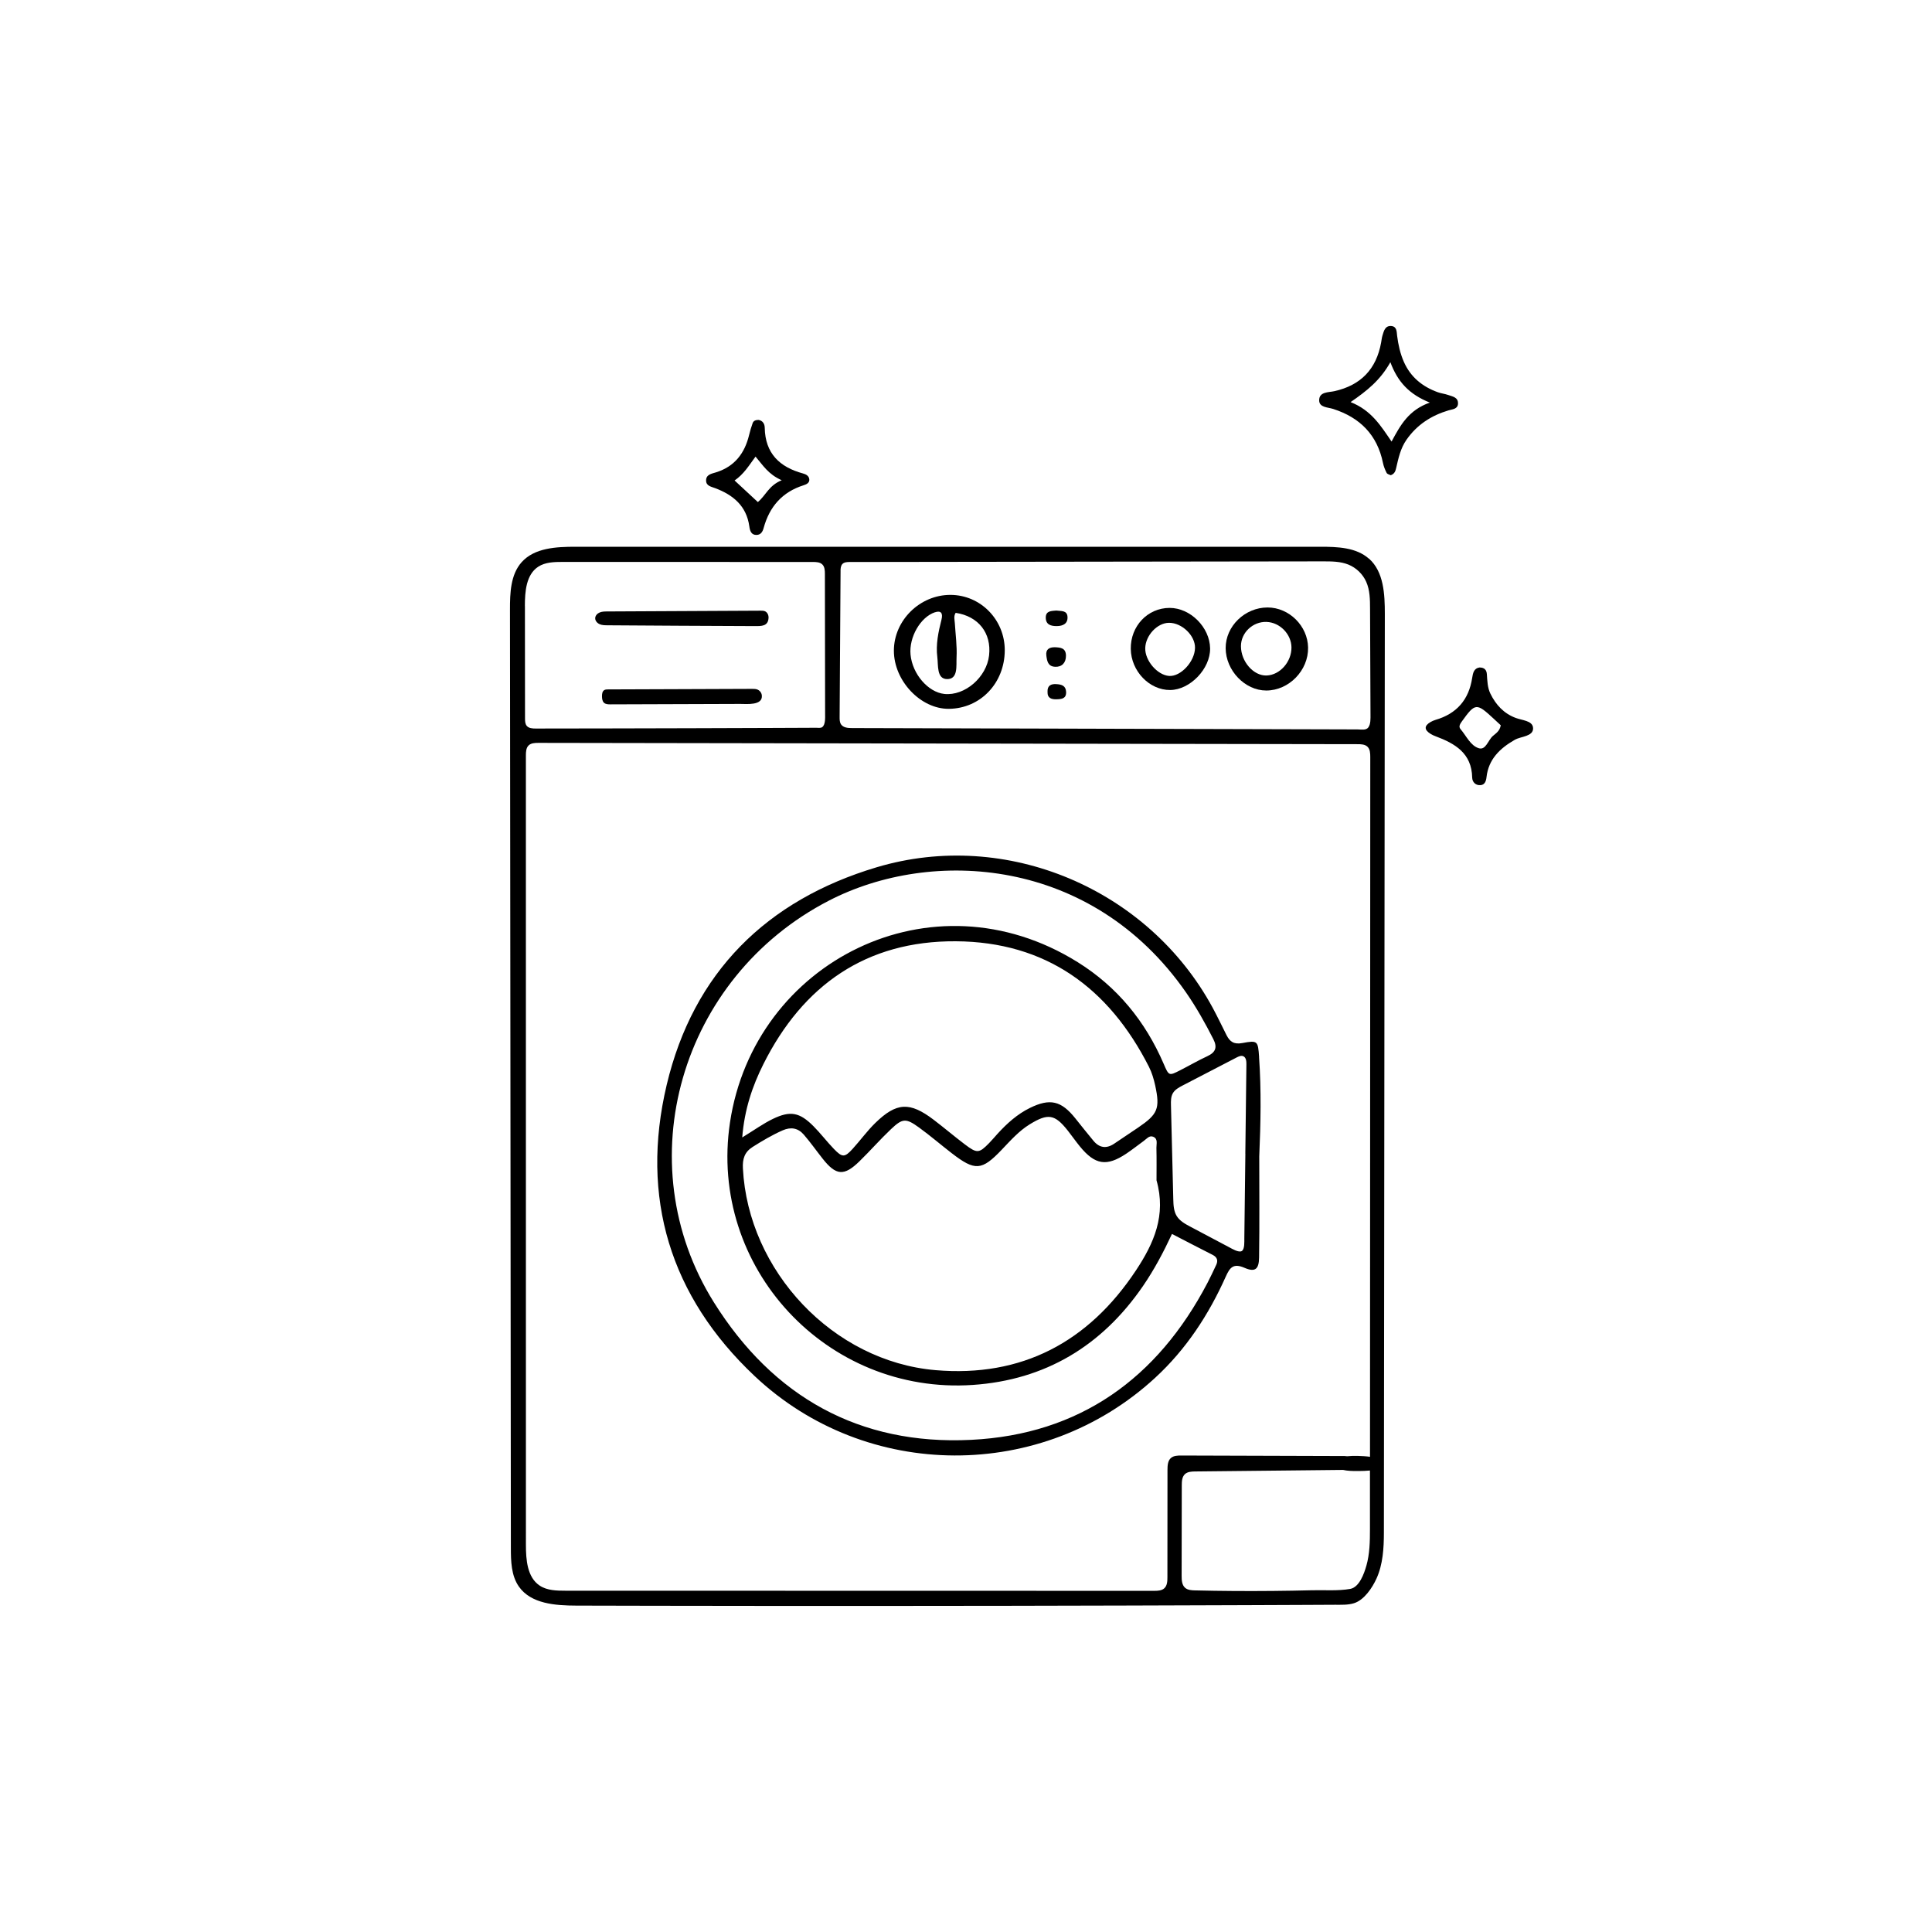
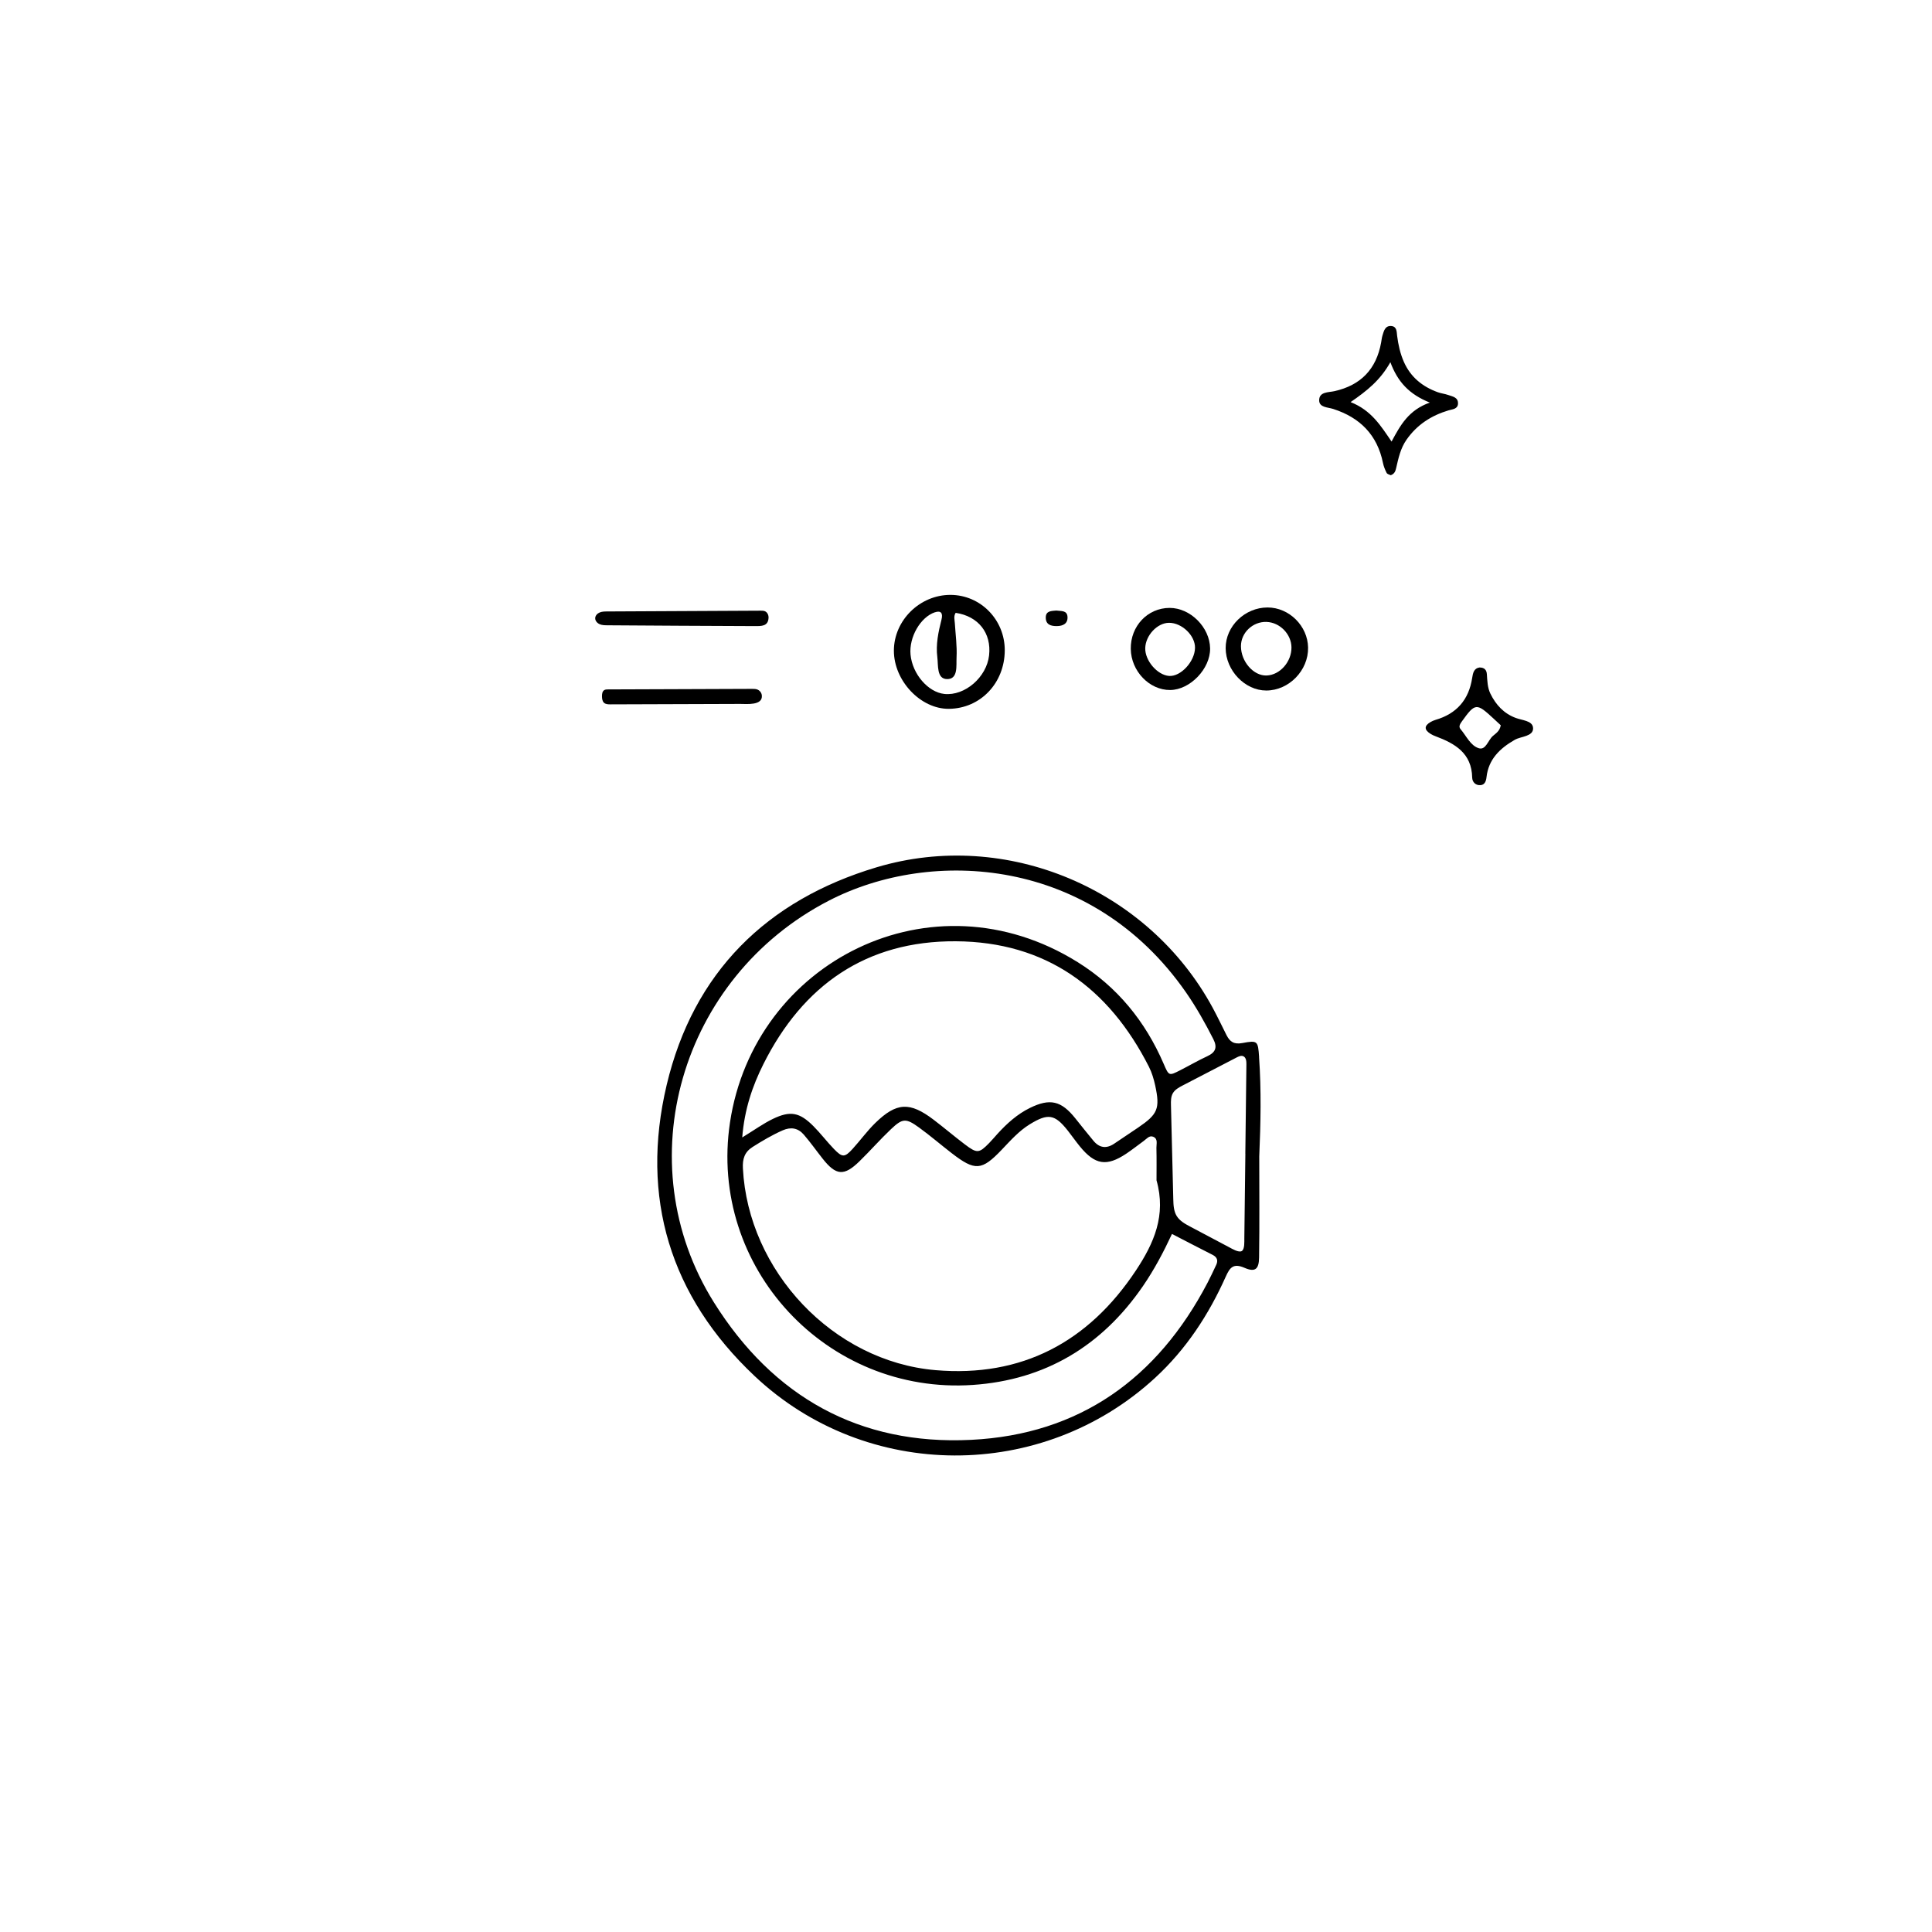
<svg xmlns="http://www.w3.org/2000/svg" id="_1._Wäsche" data-name="1. Wäsche" viewBox="0 0 800 800">
-   <path d="M566.86,231.36c-5.28-4.71-13.05-4.96-20.13-4.96-102.81,0-205.61,0-308.42,0-7.99,0-17,.44-22.32,6.4-4.59,5.15-4.83,12.74-4.82,19.64.12,129.48.24,258.97.37,388.45,0,5.58.13,11.55,3.34,16.11,5.01,7.12,15.1,7.83,23.81,7.85,10.78.03,21.56.05,32.34.07,16.33.03,32.67.05,49,.06,16.33.01,32.67.01,49,0,16.33,0,32.67-.02,49-.05,16.33-.03,32.67-.06,49-.11,16.33-.04,32.67-.1,49-.16,8.17-.03,16.33-.06,24.5-.1,4.08-.02,8.17-.04,12.25-.06,2.6-.01,5.38.14,7.9-.65,4.21-1.32,7.58-6.42,9.3-10.21,2.66-5.86,3.05-12.61,3.06-18.95.06-62.76.13-125.52.19-188.29.07-64.06.13-128.11.2-192.17,0-8.2-.43-17.45-6.55-22.91ZM348.05,236.47c0-1.04.06-2.2.79-2.95.75-.76,1.94-.81,3.01-.81,65.35-.09,130.7-.17,196.05-.26,3.54,0,7.18.01,10.46,1.34,3.25,1.32,5.95,3.94,7.37,7.14,1.53,3.45,1.57,7.35,1.58,11.12.06,14.6.12,29.21.18,43.81,0,1.64.13,3.98-.92,5.38-.95,1.26-3.02.8-4.4.8-4.49-.01-8.98-.02-13.47-.04-16.32-.04-32.65-.08-48.97-.13-14.1-.04-28.21-.07-42.31-.11-2.22,0-4.44-.01-6.66-.02-16.32-.04-32.65-.08-48.97-.13-16.32-.04-32.65-.09-48.97-.13-1.67,0-3.61-.14-4.55-1.52-.59-.87-.61-1.99-.6-3.04.13-20.16.26-40.32.39-60.47ZM217.34,250.95c0-5.99.51-13,5.52-16.28,2.93-1.92,6.67-1.99,10.17-1.99,34.52,0,69.04.01,103.57.02,1.4,0,2.96.06,3.94,1.06.96.98,1.03,2.5,1.03,3.87.03,19.35.06,38.71.09,58.06,0,1.46.18,4.42-1.21,5.41-.65.46-1.8.25-2.53.25-1.2,0-2.4.01-3.59.02-4.84.02-9.69.04-14.53.06-10.89.04-21.77.08-32.66.11-2.62,0-5.24.01-7.86.02-8.27.02-16.53.04-24.8.06-10.89.02-21.77.04-32.66.05-1.32,0-2.82-.08-3.68-1.08-.7-.82-.74-2-.74-3.08l-.04-46.54ZM484.9,603.68c-1.37,1.16-1.47,3.2-1.47,4.99-.01,14.82-.02,29.63-.03,44.45,0,1.61-.08,3.42-1.26,4.53-1.09,1.02-2.73,1.08-4.22,1.08-81.25-.02-162.49-.03-243.73-.05-3.7,0-7.63-.07-10.71-2.11-5.18-3.44-5.71-10.7-5.71-16.91,0-108.94,0-217.89-.01-326.83,0-1.48.07-3.14,1.13-4.17,1.03-.99,2.61-1.05,4.04-1.05,56.56.09,113.13.18,169.69.27,56.53.09,113.05.18,169.58.27,1.43,0,3.01.06,4.04,1.05,1.09,1.04,1.16,2.73,1.16,4.23-.04,96.6-.07,193.2-.11,289.8-1.46-.22-3.18-.32-5.01-.37-1.67-.04-3.17,0-4.45.14-.35-.05-.69-.09-1.02-.09-22.57-.07-45.13-.14-67.7-.21-1.47,0-3.08.04-4.2.99ZM565.77,648.37c-.9,3.19-2.91,8.89-6.67,9.56-5.01.9-10.65.43-15.73.56-5.43.14-10.85.23-16.28.28-10.74.1-21.49.04-32.23-.22-1.45-.03-3.03-.12-4.13-1.07-1.35-1.18-1.44-3.2-1.44-4.99.02-12.48.04-24.96.06-37.44,0-1.66.09-3.51,1.3-4.64,1.09-1.02,2.74-1.09,4.23-1.11,20.42-.21,40.84-.42,61.26-.64,1.67.4,3.92.49,6.38.46,1.66-.02,3.3-.06,4.75-.21,0,8.08,0,16.16,0,24.24,0,5.08-.09,10.29-1.49,15.21Z" />
  <path d="M521.37,437.72c-.47-6.69-.57-7.01-6.92-5.82-3.46.65-5.17-.52-6.55-3.23-1.91-3.78-3.72-7.61-5.73-11.33-26.65-49.23-85.39-74.28-139.17-58.22-45.56,13.6-75.9,43.56-86.94,90.12-11.04,46.59,1.38,87.52,36.39,120.53,46.39,43.75,119.16,43.75,165.84.78,12.9-11.87,22.21-26.15,29.3-41.99,1.65-3.68,3.1-5.6,7.74-3.58,4.37,1.9,5.96.61,6.03-4.28.21-13.95.07-27.91.07-41.86.59-13.71.88-27.42-.08-41.11ZM503.55,523.88c-1.17,2.48-2.32,4.97-3.59,7.39-20.73,39.53-52.93,62.71-97.82,64.94-46.33,2.3-82.06-17.86-106.53-56.94-36.2-57.81-13.9-134.56,47.61-166.33,42.66-22.04,108.91-18.04,147.86,37.97,4.27,6.15,7.92,12.66,11.32,19.34,1.75,3.43.98,5.5-2.47,7.1-3.84,1.78-7.51,3.92-11.28,5.84-4.61,2.35-4.64,2.33-6.78-2.64-7.61-17.66-19.26-31.94-35.64-42.15-60.41-37.66-133.97-.13-143.96,66.4-9.01,60.01,40.06,112.79,100.55,108.67,29.96-2.04,53.44-16.14,70.46-40.94,4.64-6.76,8.47-13.99,12.01-21.58,5.82,3,11.29,5.87,16.81,8.65,1.98,1,2.35,2.41,1.46,4.29ZM311.67,474.91c4.01-2.53,8.05-4.93,12.4-6.85,3.47-1.53,6.41-.95,8.77,1.77,2.76,3.19,5.2,6.67,7.82,9.98,5.52,6.99,8.84,7.28,15.2,1.08,4.46-4.34,8.56-9.05,13.08-13.33,4.8-4.55,6.18-4.61,11.61-.68,4.63,3.36,8.98,7.11,13.51,10.61,9.7,7.49,12.44,7.29,20.76-1.44,3.61-3.78,7.06-7.72,11.58-10.5,7.56-4.64,10.35-4.21,15.74,2.6,1.7,2.15,3.26,4.41,4.99,6.53,6.29,7.7,11.09,8.46,19.25,3.02,2.48-1.66,4.82-3.53,7.24-5.28,1.17-.84,2.27-2.36,3.86-1.73,2.12.84,1.33,2.98,1.37,4.59.11,4.72.04,9.45.04,13.46,4.1,14.52-1.11,26.11-8.48,37.25-19.73,29.81-47.38,44.41-83.02,41.36-42.54-3.64-77.61-41.15-79.77-83.57-.2-3.87.66-6.74,4.05-8.87ZM307.34,471.01c.92-11.65,4.22-21.31,8.76-30.37,16.38-32.69,42.6-51.1,79.66-50.88,37.31.22,63.36,19.23,79.99,51.97,1.22,2.41,2.02,5.11,2.6,7.77,2.06,9.57,1.06,11.88-7.08,17.41-3.3,2.24-6.61,4.45-9.92,6.67-3.22,2.16-6.12,1.76-8.58-1.21-2.55-3.06-5.02-6.19-7.51-9.3-5.83-7.29-10.48-8.38-18.81-4.29-5.22,2.57-9.47,6.4-13.36,10.66-1.18,1.29-2.29,2.64-3.51,3.88-4.17,4.27-5.01,4.36-10.05.55-4.37-3.31-8.55-6.87-12.91-10.19-9.87-7.51-15.37-7.28-24.2,1.34-3.37,3.29-6.17,7.18-9.35,10.68-3.31,3.64-4.28,3.66-7.77.05-2.94-3.05-5.5-6.45-8.49-9.45-5.7-5.72-9.55-6.48-16.79-2.98-3.97,1.92-7.59,4.55-12.68,7.67ZM515.68,477.73c-.02,1.59-.04,3.19-.06,4.78-.12,10.11-.25,20.21-.37,30.32-.02,1.25.2,4.44-1.06,5.2-1.24.76-4.09-.98-5.14-1.53-5.39-2.85-10.77-5.71-16.16-8.56-2.13-1.13-4.36-2.35-5.63-4.4-1.27-2.05-1.37-4.59-1.43-7.01-.32-12.97-.64-25.93-.96-38.9-.04-1.7-.06-3.49.79-4.96.88-1.51,2.51-2.39,4.06-3.2,7.45-3.87,14.91-7.73,22.36-11.6.86-.44,1.86-.9,2.74-.51,1.15.51,1.31,2.05,1.29,3.31-.15,12.35-.3,24.7-.45,37.05Z" />
  <path d="M392.92,293.51c13.03-.13,23.07-10.63,23.13-24.19.05-12.67-9.99-22.95-22.46-22.99-12.69-.04-23.44,10.54-23.45,23.1-.01,12.48,11.07,24.19,22.78,24.08ZM387.14,253.54c2.4-.8,3.42.24,2.7,3.07-1.29,5.08-2.38,10.23-1.72,15.45.44,3.45-.33,9.08,4.03,9.14,4.67.06,3.76-5.61,3.94-8.99.24-4.68-.42-9.4-.71-14.11-.09-1.46-.57-2.95.34-4.34,9.42,1.42,14.87,8.36,13.84,17.61-1.01,9.06-10.03,16.85-18.5,15.98-6.77-.7-13.29-8.28-14.03-16.32-.67-7.22,4.14-15.53,10.12-17.51Z" />
  <path d="M524.31,285.93c9.4,0,17.51-8.32,17.34-17.8-.16-8.97-7.86-16.58-16.76-16.59-9.4,0-17.41,7.75-17.37,16.83.04,9.27,7.97,17.55,16.8,17.56ZM524.46,257.53c5.5.18,10.27,5.07,10.31,10.56.04,5.96-4.77,11.41-10.28,11.62-5.4.21-10.63-5.74-10.64-12.13-.01-5.59,4.9-10.24,10.6-10.06Z" />
  <path d="M484.57,285.72c8.24-.08,16.62-8.82,16.51-17.22-.12-8.74-8.18-16.8-16.78-16.78-9.1.02-16.2,7.52-16.07,16.98.12,9.2,7.71,17.1,16.35,17.02ZM484.05,257.89c5.36-.04,10.9,5.32,10.78,10.42-.13,5.67-5.93,11.92-10.73,11.58-4.87-.35-10.02-6.35-9.88-11.52.14-5.28,4.99-10.45,9.83-10.48Z" />
-   <path d="M436.94,276.11c2.8.1,4.49-1.71,4.45-4.65-.05-3.17-2.25-3.35-4.57-3.45-2.35-.03-3.89.86-3.55,3.46.29,2.21.63,4.52,3.67,4.63Z" />
  <path d="M437.63,259.25c2.64-.03,4.58-1.09,4.4-3.86-.18-2.77-2.75-2.29-4.66-2.58-1.97.19-4.33.07-4.34,2.88-.02,2.93,2.06,3.59,4.6,3.56Z" />
-   <path d="M437.47,283.28c-2.28-.14-3.8.56-3.71,3.17-.09,2.71,1.69,3.18,3.82,3.11,2.01-.07,4-.25,3.87-3.07-.12-2.57-1.87-3.08-3.97-3.2Z" />
  <path d="M313.68,285.54c-.71-.29-1.5-.29-2.26-.29-9.73.04-19.47.07-29.2.11-10.15.04-20.3.07-30.45.11-.54,0-1.11.01-1.57.3-.83.51-.95,1.65-.93,2.63.02.94.15,1.97.84,2.61.69.62,1.71.65,2.64.65,17.93-.06,35.85-.12,53.78-.18,2.61,0,9.37.74,8.93-3.54-.11-1.04-.81-1.99-1.78-2.39Z" />
  <path d="M248.31,258.47c1,.43,2.13.44,3.22.45,10.14.07,20.29.13,30.43.19,10.18.06,20.36.1,30.54.14,2.82.01,5.57.11,5.74-3.43.05-1.09-.47-2.27-1.47-2.71-.55-.24-1.17-.24-1.77-.24-21.18.11-42.36.22-63.54.32-1.06,0-2.16.02-3.14.42-.98.4-1.84,1.3-1.86,2.37-.02,1.09.84,2.05,1.84,2.48Z" />
-   <path d="M603.72,167.15c.13-2.64-2.23-2.96-4.05-3.59-1.4-.49-2.92-.65-4.32-1.15-6.36-2.3-11.26-6.27-14.04-12.57-1.51-3.44-2.32-7.08-2.79-10.8-.21-1.7-.07-3.82-2.38-4.03-2.6-.23-3.11,2.02-3.69,3.92-.29.94-.38,1.95-.56,2.93-1.99,10.98-8.37,17.65-19.32,20.11-2.44.55-6.35.19-6.33,3.81.02,2.97,3.55,2.83,5.82,3.56,11.08,3.57,18.24,10.73,20.6,22.36.29,1.43.86,2.84,1.53,4.14.27.51,1.18.68,1.68.94,1.55-.55,1.95-1.67,2.24-2.93.95-4.11,1.79-8.2,4.32-11.81,4.35-6.2,10.24-9.98,17.38-12.12,1.55-.47,3.8-.46,3.92-2.77ZM576.22,182.84c-4.5-6.58-8.36-12.93-16.97-16.34,6.77-4.66,12.27-9.01,16.47-16.52,3.02,8.11,7.74,13.27,16.33,16.72-8.77,3.13-12.13,9.25-15.83,16.14Z" />
+   <path d="M603.72,167.15c.13-2.64-2.23-2.96-4.05-3.59-1.4-.49-2.92-.65-4.32-1.15-6.36-2.3-11.26-6.27-14.04-12.57-1.51-3.44-2.32-7.08-2.79-10.8-.21-1.7-.07-3.82-2.38-4.03-2.6-.23-3.11,2.02-3.69,3.92-.29.94-.38,1.95-.56,2.93-1.99,10.98-8.37,17.65-19.32,20.11-2.44.55-6.35.19-6.33,3.81.02,2.97,3.55,2.83,5.82,3.56,11.08,3.57,18.24,10.73,20.6,22.36.29,1.43.86,2.84,1.53,4.14.27.51,1.18.68,1.68.94,1.55-.55,1.95-1.67,2.24-2.93.95-4.11,1.79-8.2,4.32-11.81,4.35-6.2,10.24-9.98,17.38-12.12,1.55-.47,3.8-.46,3.92-2.77ZM576.22,182.84c-4.5-6.58-8.36-12.93-16.97-16.34,6.77-4.66,12.27-9.01,16.47-16.52,3.02,8.11,7.74,13.27,16.33,16.72-8.77,3.13-12.13,9.25-15.83,16.14" />
  <path d="M631.95,298.53c-1.4-.49-2.9-.73-4.29-1.24-4.95-1.83-8.27-5.45-10.52-10.07-1.22-2.5-1.27-5.3-1.46-8.04-.12-1.67-.91-2.81-3.05-2.79-2.31.31-2.73,2.33-3.03,4.3-1.38,9.06-6.43,14.86-15.23,17.41-.71.21-1.41.53-2.05.9-2.66,1.57-2.63,3.22.1,4.91.63.39,1.32.7,2.02.96,8.08,3.02,14.97,7.02,15.16,17.11.04,1.88,1.46,3.32,3.5,3.13,1.73-.16,2.26-1.7,2.43-3.29.82-7.45,5.59-11.97,11.64-15.44,1.47-.85,3.28-1.09,4.9-1.71,1.43-.55,2.79-1.34,2.75-3.12-.04-1.76-1.43-2.52-2.87-3.03ZM618.13,304.78c-1.97,1.75-2.9,5.94-5.78,5.05-3.48-1.07-5.16-5.11-7.57-7.91-.95-1.1-.13-2.24.64-3.32,5.43-7.54,5.97-7.6,13.06-1.02,1.06.98,2.12,1.97,2.95,2.74-.41,2.45-2.06,3.36-3.3,4.46Z" />
-   <path d="M313.3,221.5c1.77-.04,2.51-1.39,2.92-2.91,2.41-8.82,7.72-14.89,16.58-17.67,1.15-.36,2.49-.99,2.31-2.51-.17-1.35-1.33-2.01-2.58-2.35-9.69-2.62-15.68-8.31-15.87-18.93-.03-1.54-.73-2.91-2.53-3.25-1.04,0-2.07.24-2.46,1.29-.6,1.62-1.08,3.3-1.49,4.99-1.84,7.56-5.99,13.02-13.67,15.42-1.83.57-4.24.9-4.13,3.52.08,2.13,2.15,2.43,3.77,3.04,7.45,2.81,12.95,7.36,14.13,15.81.24,1.73.7,3.61,3.03,3.56ZM304.17,198.96c3.81-2.6,5.91-6.14,8.68-9.89,3.04,3.51,5.15,7.26,10.84,9.79-5.4,2.18-6.61,6.34-9.88,9.03-3.19-2.96-6.17-5.72-9.63-8.93Z" />
</svg>